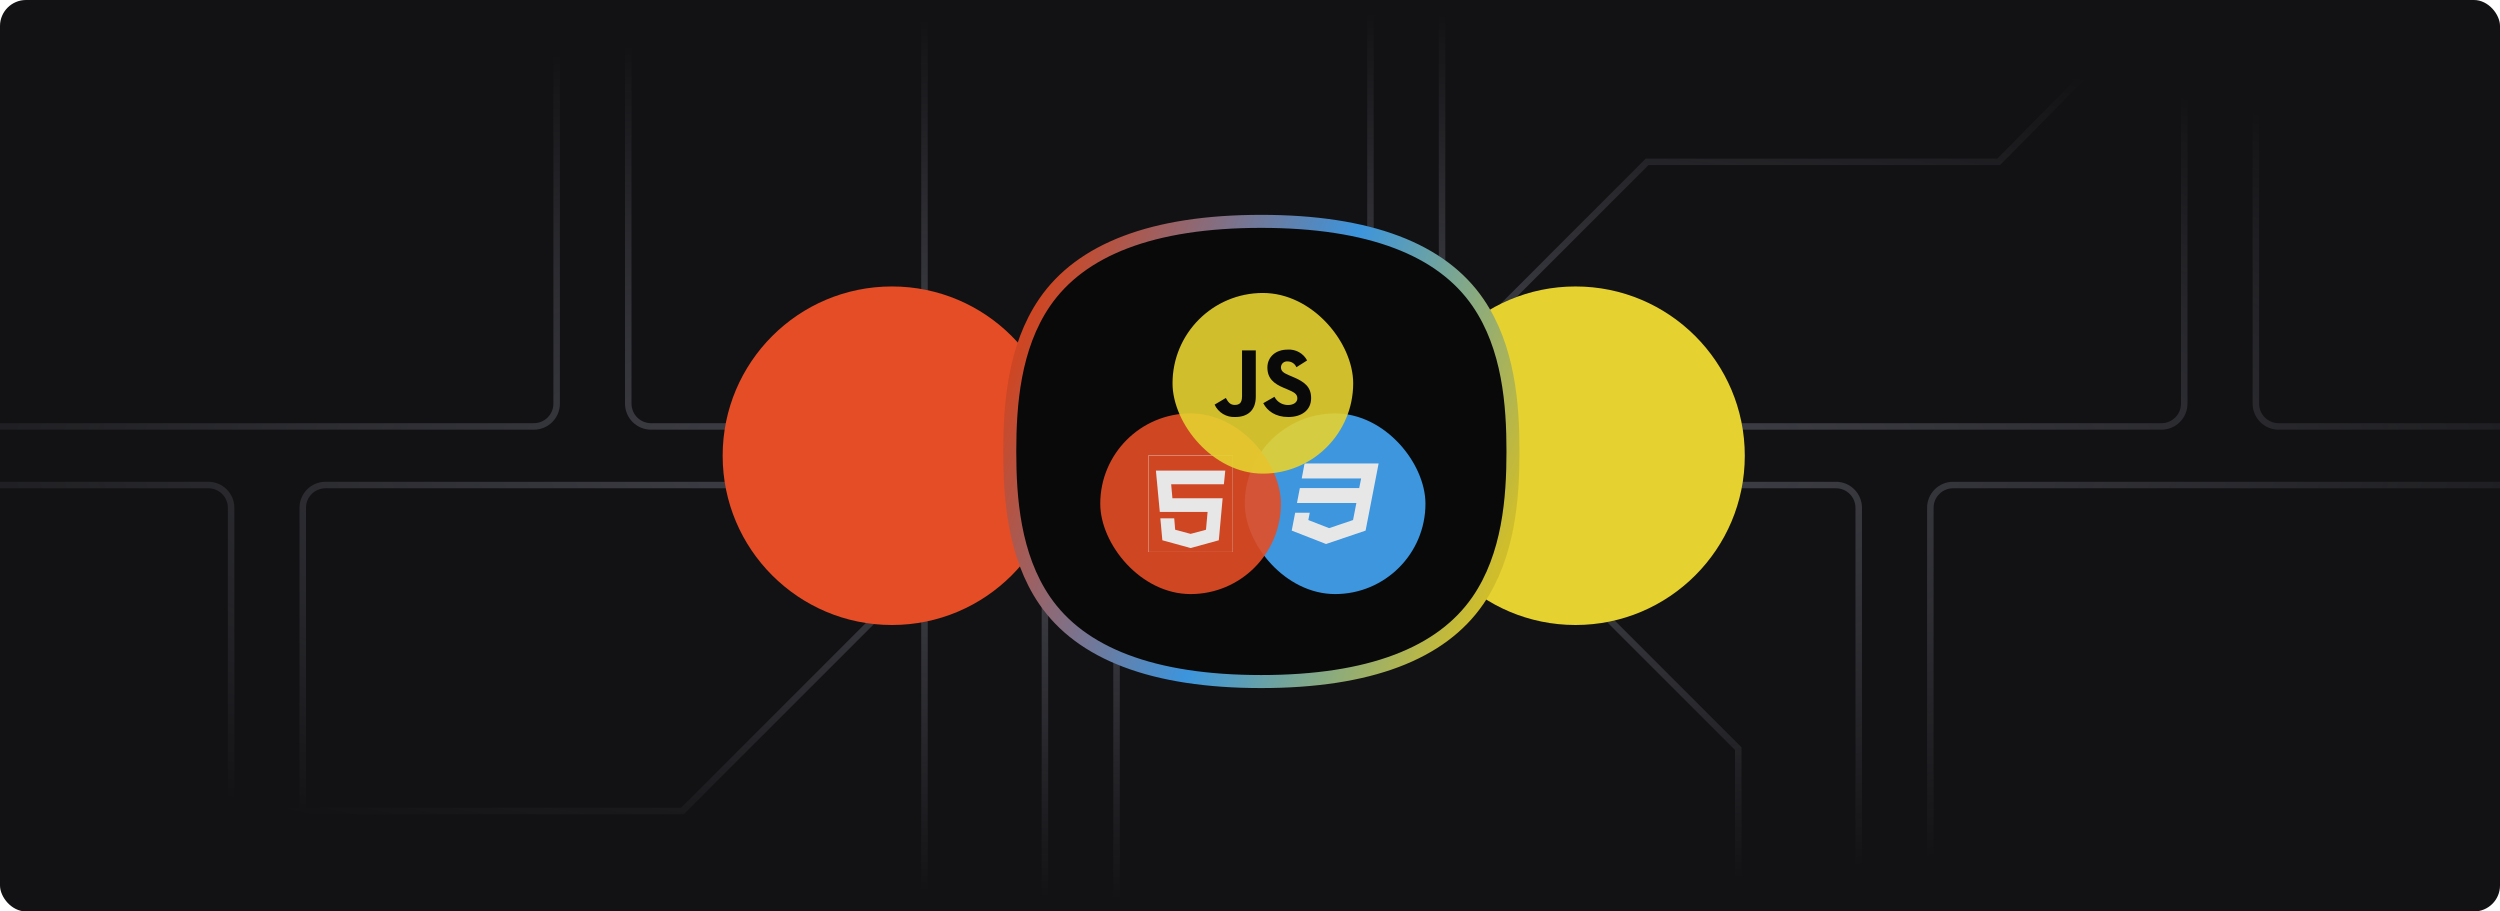
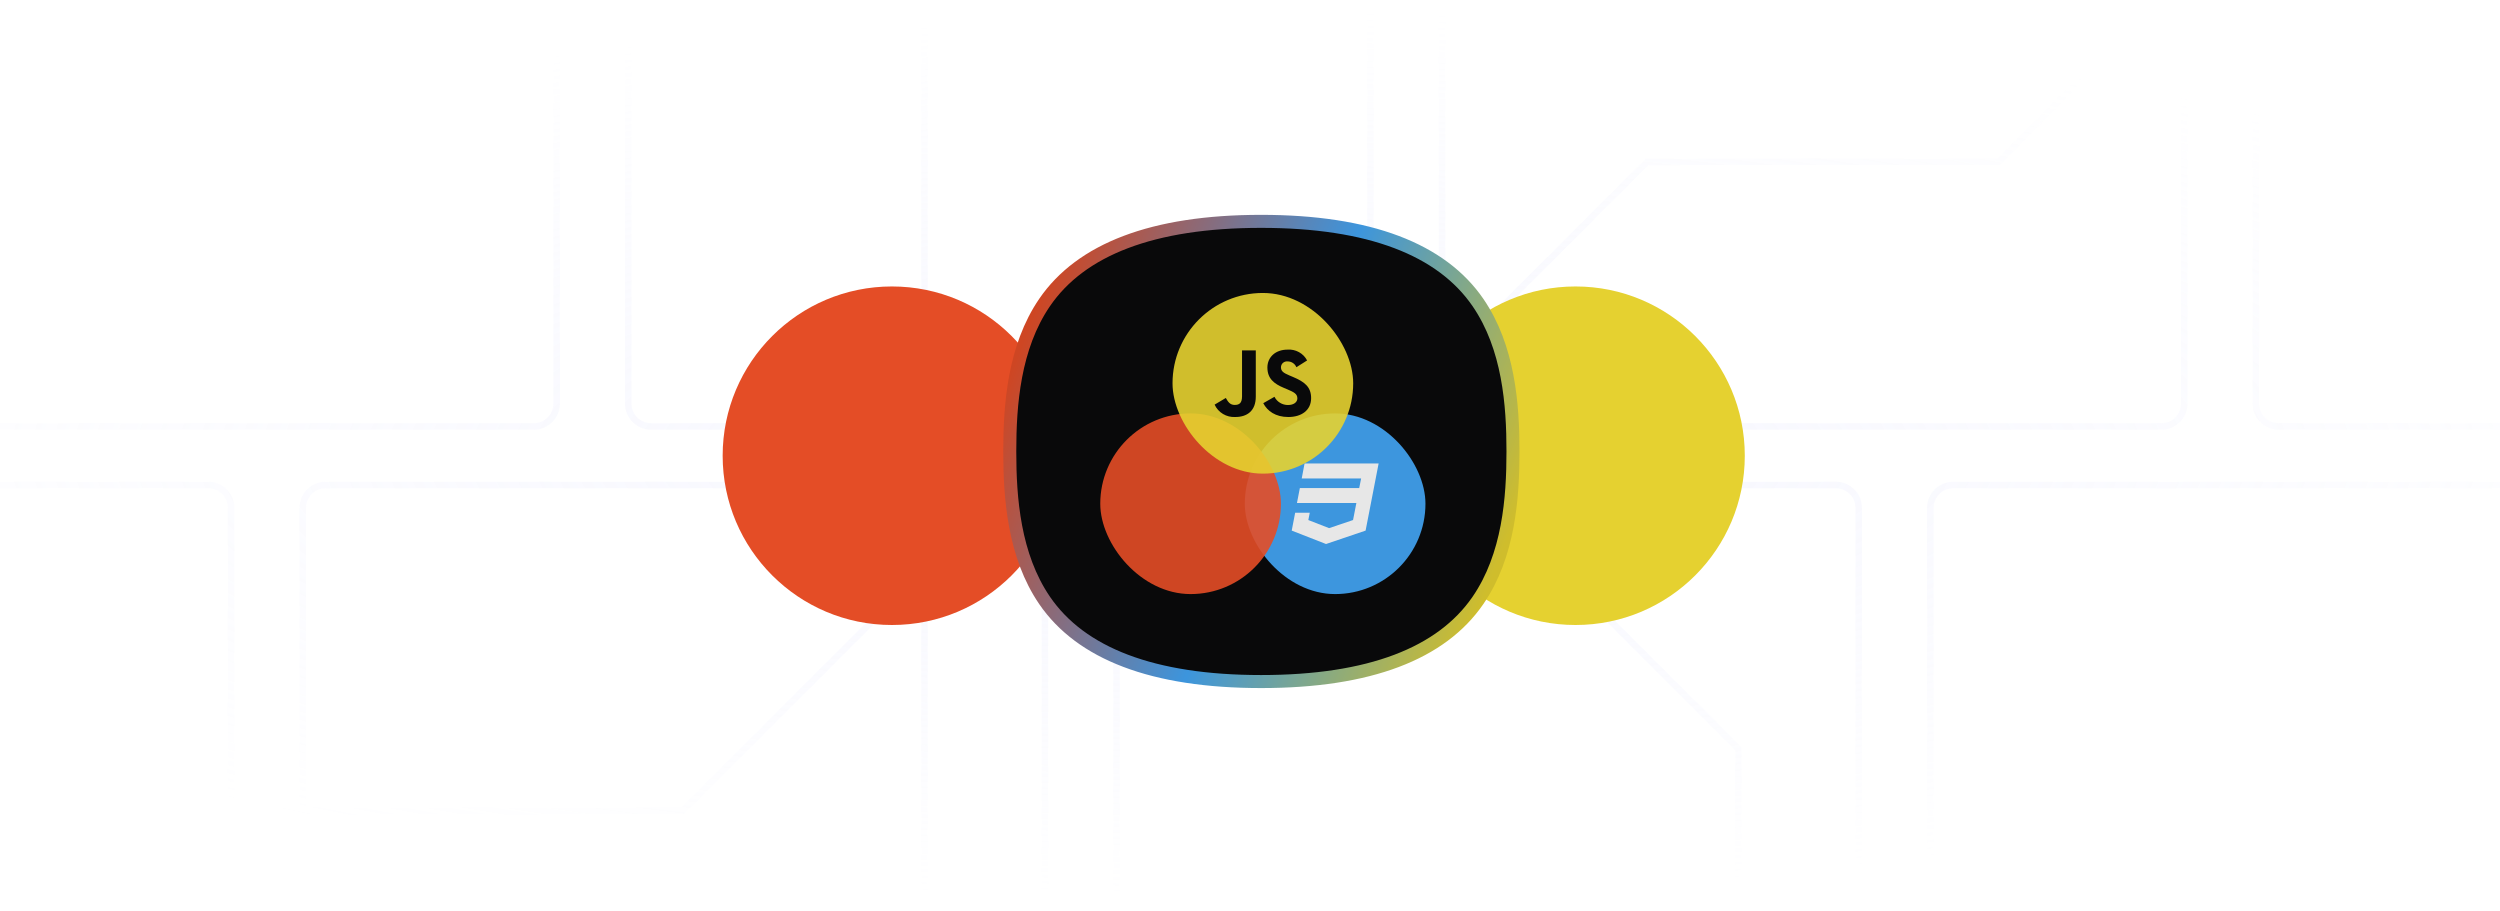
<svg xmlns="http://www.w3.org/2000/svg" width="384" height="140" viewBox="0 0 384 140" fill="none">
  <g clip-path="url(#clip0_4053_4841)">
-     <rect width="384" height="140" rx="4" fill="#121214" />
    <path fill-rule="evenodd" clip-rule="evenodd" d="M82 -4H-25C-26.657 -4 -28 -2.657 -28 -1V62C-28 63.657 -26.657 65 -25 65H82C83.657 65 85 63.657 85 62V-1C85 -2.657 83.657 -4 82 -4ZM-25 -5C-27.209 -5 -29 -3.209 -29 -1V62C-29 64.209 -27.209 66 -25 66H82C84.209 66 86 64.209 86 62V-1C86 -3.209 84.209 -5 82 -5H-25ZM457 -4H350C348.343 -4 347 -2.657 347 -1V62C347 63.657 348.343 65 350 65H457C458.657 65 460 63.657 460 62V-1C460 -2.657 458.657 -4 457 -4ZM350 -5C347.791 -5 346 -3.209 346 -1V62C346 64.209 347.791 66 350 66H457C459.209 66 461 64.209 461 62V-1C461 -3.209 459.209 -5 457 -5H350ZM321.5 10.675V-3H320.5V10.47L306.791 24.357H253H252.793L252.646 24.504L223.004 54.147L223.711 54.853L253.207 25.357H307H307.209L307.356 25.208L321.356 11.027L321.5 10.88V10.675ZM105.174 124.925L141.5 88.599V140H142.5V87.599L155.099 75H157C158.657 75 160 76.343 160 78V141C160 142.657 158.657 144 157 144H50C48.343 144 47 142.657 47 141V125.071H104.82H105.027L105.174 124.925ZM35 124.071H19.27H19.062L18.916 124.218L1.636 141.5H-14V142.5H1.843H2.05L2.196 142.354L19.477 125.071H35V141C35 142.657 33.657 144 32 144H-75C-76.657 144 -78 142.657 -78 141V78C-78 76.343 -76.657 75 -75 75H32C33.657 75 35 76.343 35 78V124.071ZM36 124.071V78C36 75.791 34.209 74 32 74H-75C-77.209 74 -79 75.791 -79 78V141C-79 143.209 -77.209 145 -75 145H32C34.209 145 36 143.209 36 141V125.071H46V141C46 143.209 47.791 145 50 145H157C159.209 145 161 143.209 161 141V78C161 75.791 159.209 74 157 74H156.099L159.354 70.745L158.646 70.038L154.685 74H142.5V66H207C209.209 66 211 64.209 211 62V-1C211 -3.209 209.209 -5 207 -5H100C97.791 -5 96 -3.209 96 -1V62C96 64.209 97.791 66 100 66H141.5V74H50C47.791 74 46 75.791 46 78V124.071H36ZM47 124.071V78C47 76.343 48.343 75 50 75H141.5V87.184L104.613 124.071H47ZM142.5 75V86.184L153.685 75H142.5ZM207 65H142.5V-3H141.5V65H100C98.343 65 97 63.657 97 62V-1C97 -2.657 98.343 -4 100 -4H207C208.657 -4 210 -2.657 210 -1V62C210 63.657 208.657 65 207 65ZM226.293 75L266.5 115.207V140.5H267.5V115V114.793L267.354 114.646L227.707 75H282C283.657 75 285 76.343 285 78V141C285 142.657 283.657 144 282 144H175C173.343 144 172 142.657 172 141V78C172 76.343 173.343 75 175 75H226.293ZM225.293 74H175C172.791 74 171 75.791 171 78V141C171 143.209 172.791 145 175 145H282C284.209 145 286 143.209 286 141V78C286 75.791 284.209 74 282 74H226.707L224.854 72.146L224.146 72.854L225.293 74ZM300 75H407C408.657 75 410 76.343 410 78V141C410 142.657 408.657 144 407 144H300C298.343 144 297 142.657 297 141V78C297 76.343 298.343 75 300 75ZM296 78C296 75.791 297.791 74 300 74H407C409.209 74 411 75.791 411 78V141C411 143.209 409.209 145 407 145H300C297.791 145 296 143.209 296 141V78ZM332 -4H225C223.343 -4 222 -2.657 222 -1V62C222 63.657 223.343 65 225 65H332C333.657 65 335 63.657 335 62V-1C335 -2.657 333.657 -4 332 -4ZM225 -5C222.791 -5 221 -3.209 221 -1V62C221 64.209 222.791 66 225 66H332C334.209 66 336 64.209 336 62V-1C336 -3.209 334.209 -5 332 -5H225Z" fill="url(#paint0_radial_4053_4841)" fill-opacity="0.3" />
    <g filter="url(#filter0_f_4053_4841)">
      <circle cx="137" cy="70" r="26" fill="#E44D26" />
    </g>
    <g filter="url(#filter1_f_4053_4841)">
      <circle cx="242" cy="70" r="26" fill="#E5D130" />
    </g>
    <g filter="url(#filter2_f_4053_4841)">
-       <circle cx="192" cy="70" r="26" fill="#42A5F5" />
-     </g>
+       </g>
    <path d="M160.449 46.464L160.449 46.464C166.018 38.317 177.051 34.005 193.676 34C193.676 34 193.676 34 193.676 34L193.704 34C210.355 34 221.417 38.312 227.012 46.46C231.752 53.364 232.395 62.212 232.395 69.344C232.395 76.475 231.751 85.324 227.011 92.228C221.416 100.377 210.358 104.687 193.709 104.687H193.677C193.677 104.687 193.677 104.687 193.677 104.687C177.052 104.681 166.019 100.368 160.449 92.222C155.74 85.333 155.1 76.481 155.1 69.344C155.1 62.206 155.74 53.353 160.449 46.464Z" fill="#09090A" stroke="url(#paint1_linear_4053_4841)" stroke-width="2" />
    <g opacity="0.9">
      <rect x="191.2" y="63.5" width="27.75" height="27.75" rx="13.875" fill="#42A5F5" />
      <path d="M200.381 71.192L199.945 73.488H209.07L208.775 74.972H199.656L199.213 77.26H208.338L207.828 79.878L204.148 81.122L200.959 79.878L201.18 78.751H198.938L198.407 81.5L203.678 83.561L209.755 81.5L210.561 77.356L210.722 76.525L211.756 71.192H200.381Z" fill="white" />
    </g>
    <g opacity="0.9">
      <rect x="169" y="63.5" width="27.75" height="27.75" rx="13.875" fill="#E44D26" />
      <g clip-path="url(#clip1_4053_4841)">
-         <rect width="12.95" height="14.8" transform="translate(176.4 69.975)" fill="white" />
        <path d="M182.875 84.181L187.211 82.986L187.797 76.533H180.083L179.891 74.385H187.989L188.202 72.281H177.547L178.144 78.638H185.485L185.24 81.367L182.875 82.002L180.509 81.367L180.36 79.611H178.229L178.538 82.986L182.875 84.181ZM174.425 68.779H191.324L189.8 85.916L182.875 87.82L175.949 85.916L174.425 68.779Z" fill="white" />
        <path d="M182.875 84.181L187.211 82.986L187.797 76.533H180.083L179.891 74.385H187.989L188.202 72.281H177.547L178.144 78.638H185.485L185.24 81.367L182.875 82.002L180.509 81.367L180.36 79.611H178.229L178.538 82.986L182.875 84.181ZM174.425 68.779H191.324L189.8 85.916L182.875 87.82L175.949 85.916L174.425 68.779Z" fill="#E44D26" />
      </g>
    </g>
    <g opacity="0.9">
      <rect x="180.1" y="45" width="27.75" height="27.75" rx="13.875" fill="#E5D130" />
      <path d="M186.564 62.152L188.285 61.127C188.617 61.707 188.919 62.197 189.643 62.197C190.338 62.197 190.776 61.931 190.776 60.89V53.821H192.889V60.919C192.889 63.072 191.606 64.052 189.734 64.052C189.073 64.088 188.416 63.925 187.85 63.585C187.284 63.246 186.836 62.746 186.565 62.151L186.564 62.152ZM194.037 61.928L195.758 60.948C195.949 61.33 196.246 61.651 196.615 61.874C196.983 62.098 197.408 62.214 197.841 62.21C198.717 62.21 199.275 61.779 199.275 61.185C199.275 60.473 198.701 60.22 197.735 59.802L197.209 59.582C195.684 58.944 194.672 58.142 194.672 56.449C194.672 54.889 195.88 53.702 197.767 53.702C198.378 53.658 198.989 53.792 199.524 54.088C200.058 54.384 200.492 54.828 200.771 55.365L199.125 56.405C199.017 56.138 198.829 55.91 198.587 55.751C198.344 55.592 198.058 55.509 197.767 55.514C197.639 55.501 197.511 55.515 197.39 55.553C197.268 55.592 197.156 55.656 197.061 55.74C196.966 55.823 196.889 55.926 196.837 56.04C196.784 56.155 196.756 56.279 196.755 56.405C196.755 57.029 197.148 57.281 198.053 57.667L198.581 57.89C200.377 58.647 201.388 59.419 201.388 61.157C201.388 63.028 199.894 64.053 197.887 64.053C195.924 64.053 194.656 63.132 194.037 61.929" fill="#09090A" />
    </g>
  </g>
  <defs>
    <filter id="filter0_f_4053_4841" x="31" y="-36" width="212" height="212" filterUnits="userSpaceOnUse" color-interpolation-filters="sRGB">
      <feFlood flood-opacity="0" result="BackgroundImageFix" />
      <feBlend mode="normal" in="SourceGraphic" in2="BackgroundImageFix" result="shape" />
      <feGaussianBlur stdDeviation="40" result="effect1_foregroundBlur_4053_4841" />
    </filter>
    <filter id="filter1_f_4053_4841" x="136" y="-36" width="212" height="212" filterUnits="userSpaceOnUse" color-interpolation-filters="sRGB">
      <feFlood flood-opacity="0" result="BackgroundImageFix" />
      <feBlend mode="normal" in="SourceGraphic" in2="BackgroundImageFix" result="shape" />
      <feGaussianBlur stdDeviation="40" result="effect1_foregroundBlur_4053_4841" />
    </filter>
    <filter id="filter2_f_4053_4841" x="86" y="-36" width="212" height="212" filterUnits="userSpaceOnUse" color-interpolation-filters="sRGB">
      <feFlood flood-opacity="0" result="BackgroundImageFix" />
      <feBlend mode="normal" in="SourceGraphic" in2="BackgroundImageFix" result="shape" />
      <feGaussianBlur stdDeviation="40" result="effect1_foregroundBlur_4053_4841" />
    </filter>
    <radialGradient id="paint0_radial_4053_4841" cx="0" cy="0" r="1" gradientUnits="userSpaceOnUse" gradientTransform="translate(191 70) rotate(90) scale(68.5 246.6)">
      <stop stop-color="#DEE0FC" />
      <stop offset="1" stop-color="#DEE0FC" stop-opacity="0" />
    </radialGradient>
    <linearGradient id="paint1_linear_4053_4841" x1="158" y1="50" x2="233" y2="79" gradientUnits="userSpaceOnUse">
      <stop stop-color="#CE4623" />
      <stop offset="0.523" stop-color="#3C95DD" />
      <stop offset="1" stop-color="#CFBD2C" />
    </linearGradient>
    <clipPath id="clip0_4053_4841">
      <rect width="384" height="140" rx="4" fill="white" />
    </clipPath>
    <clipPath id="clip1_4053_4841">
-       <rect width="12.95" height="14.8" fill="white" transform="translate(176.4 69.975)" />
-     </clipPath>
+       </clipPath>
  </defs>
</svg>